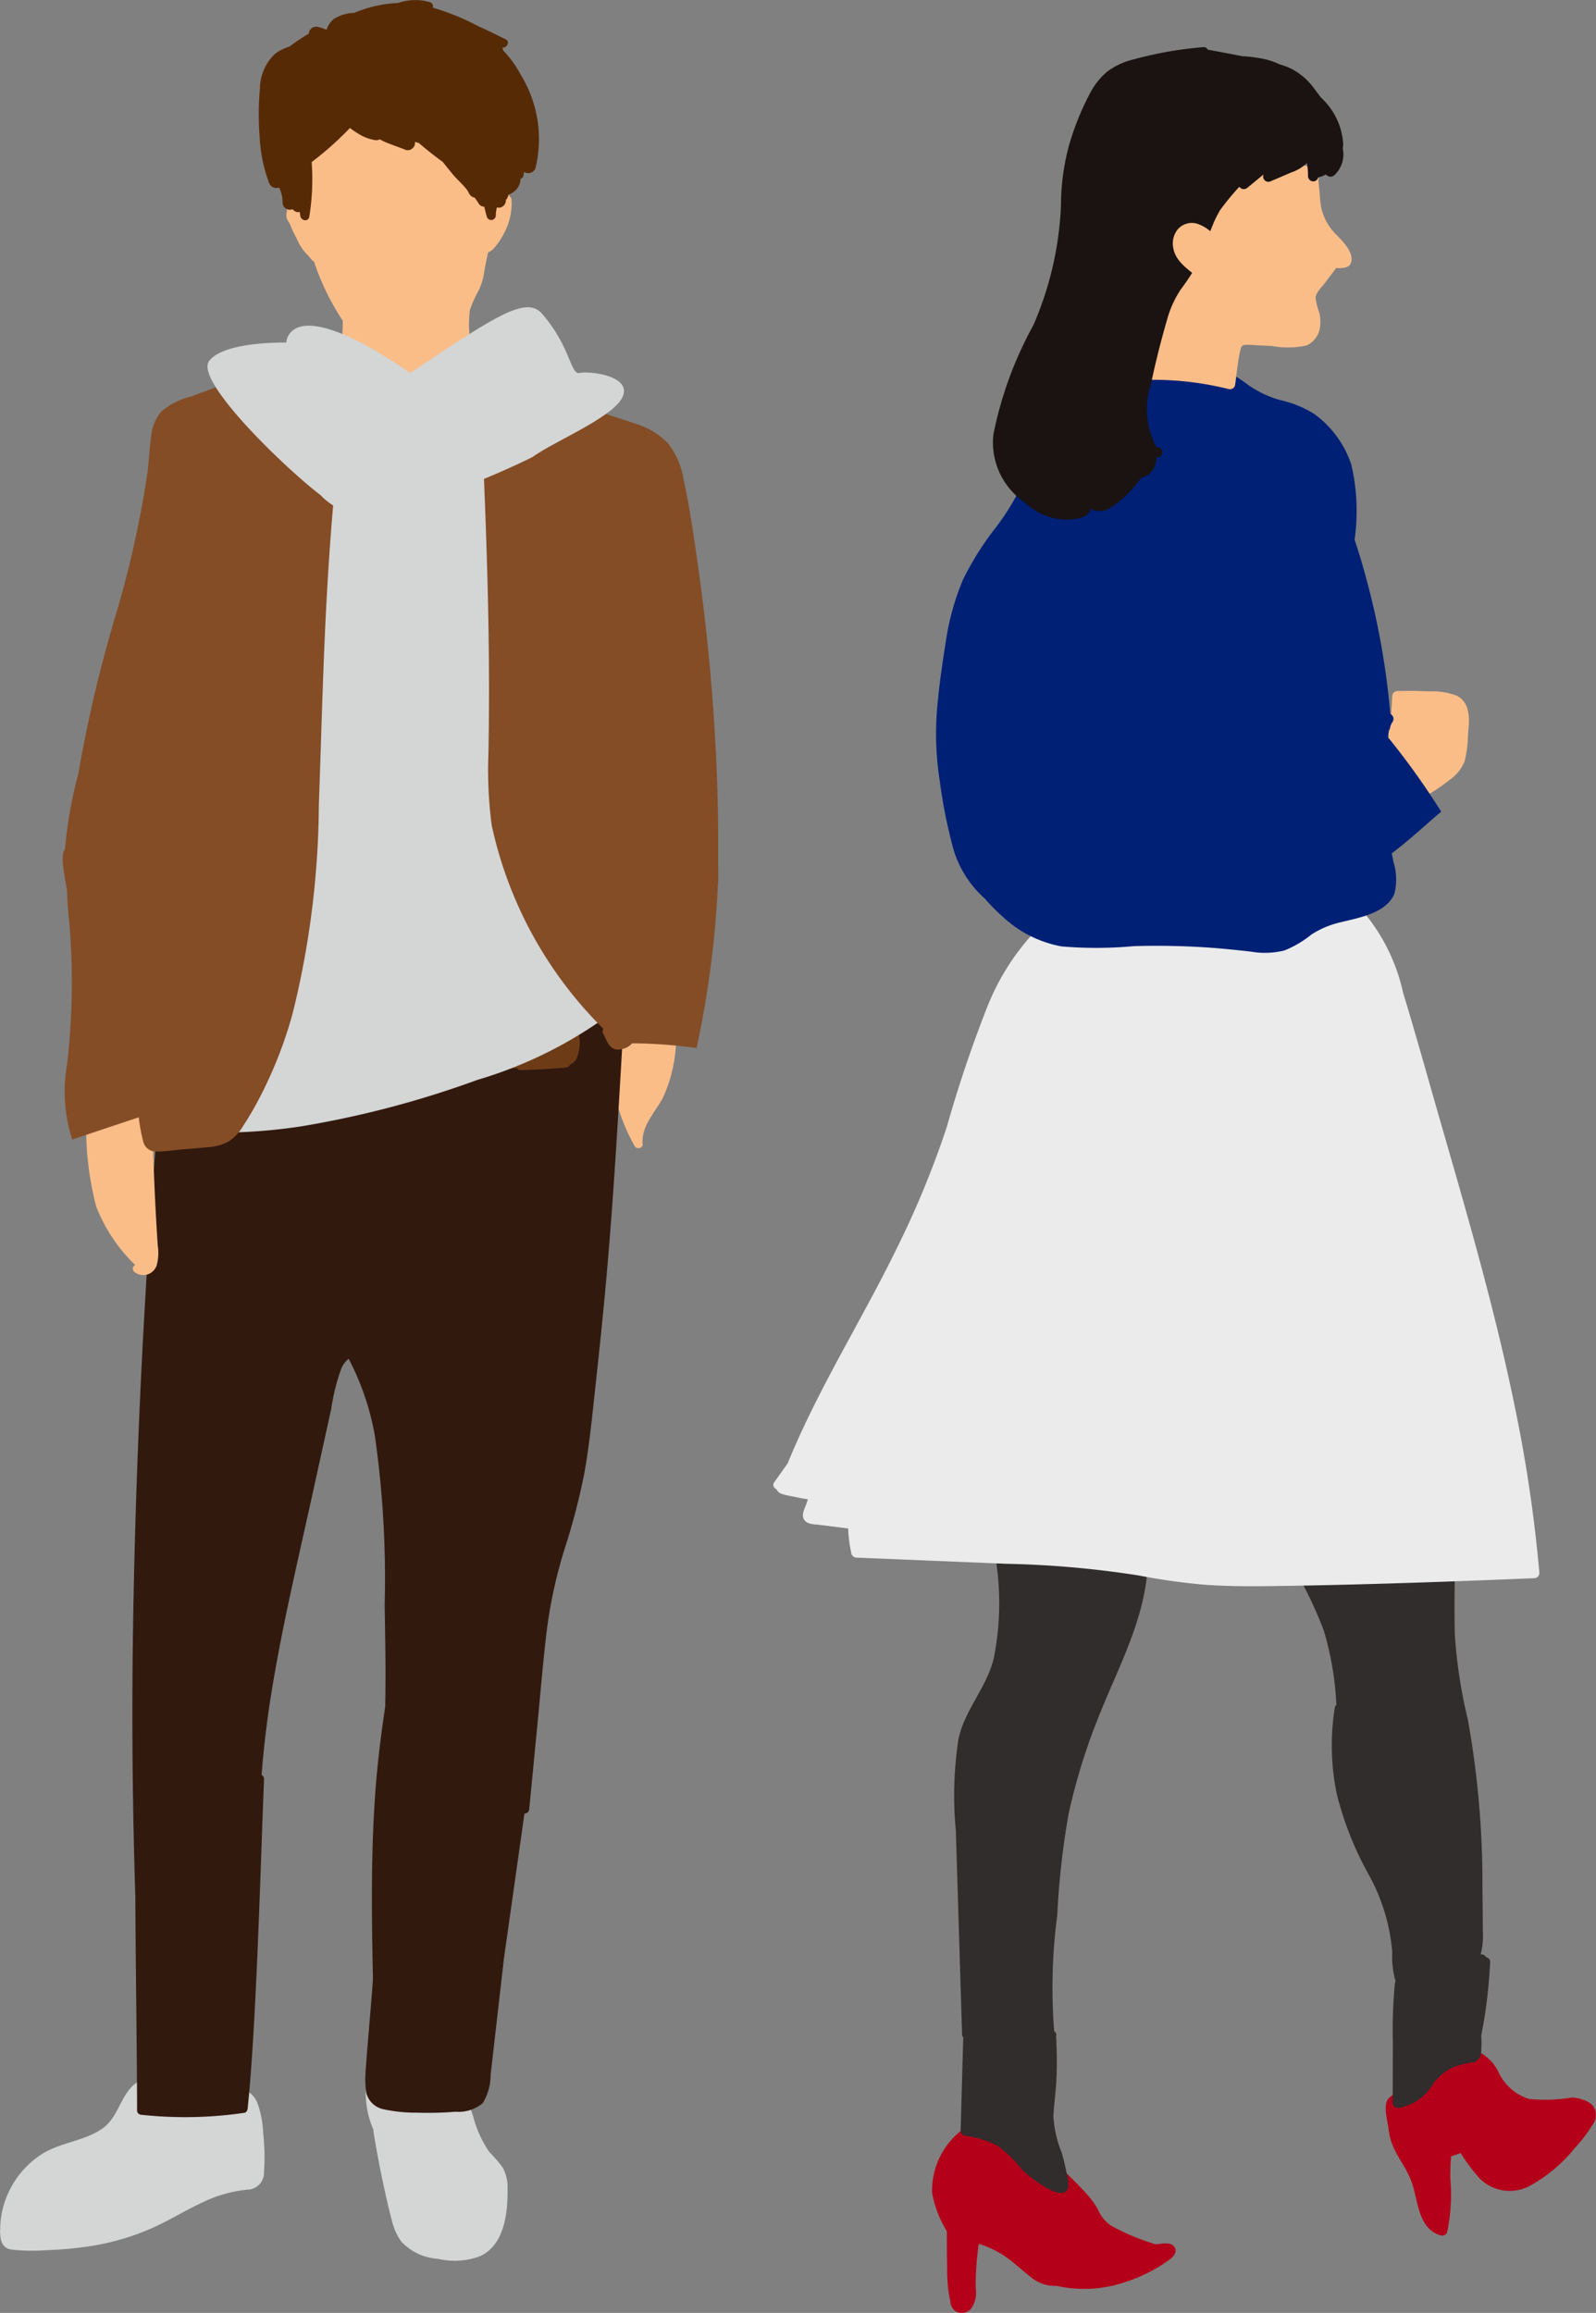
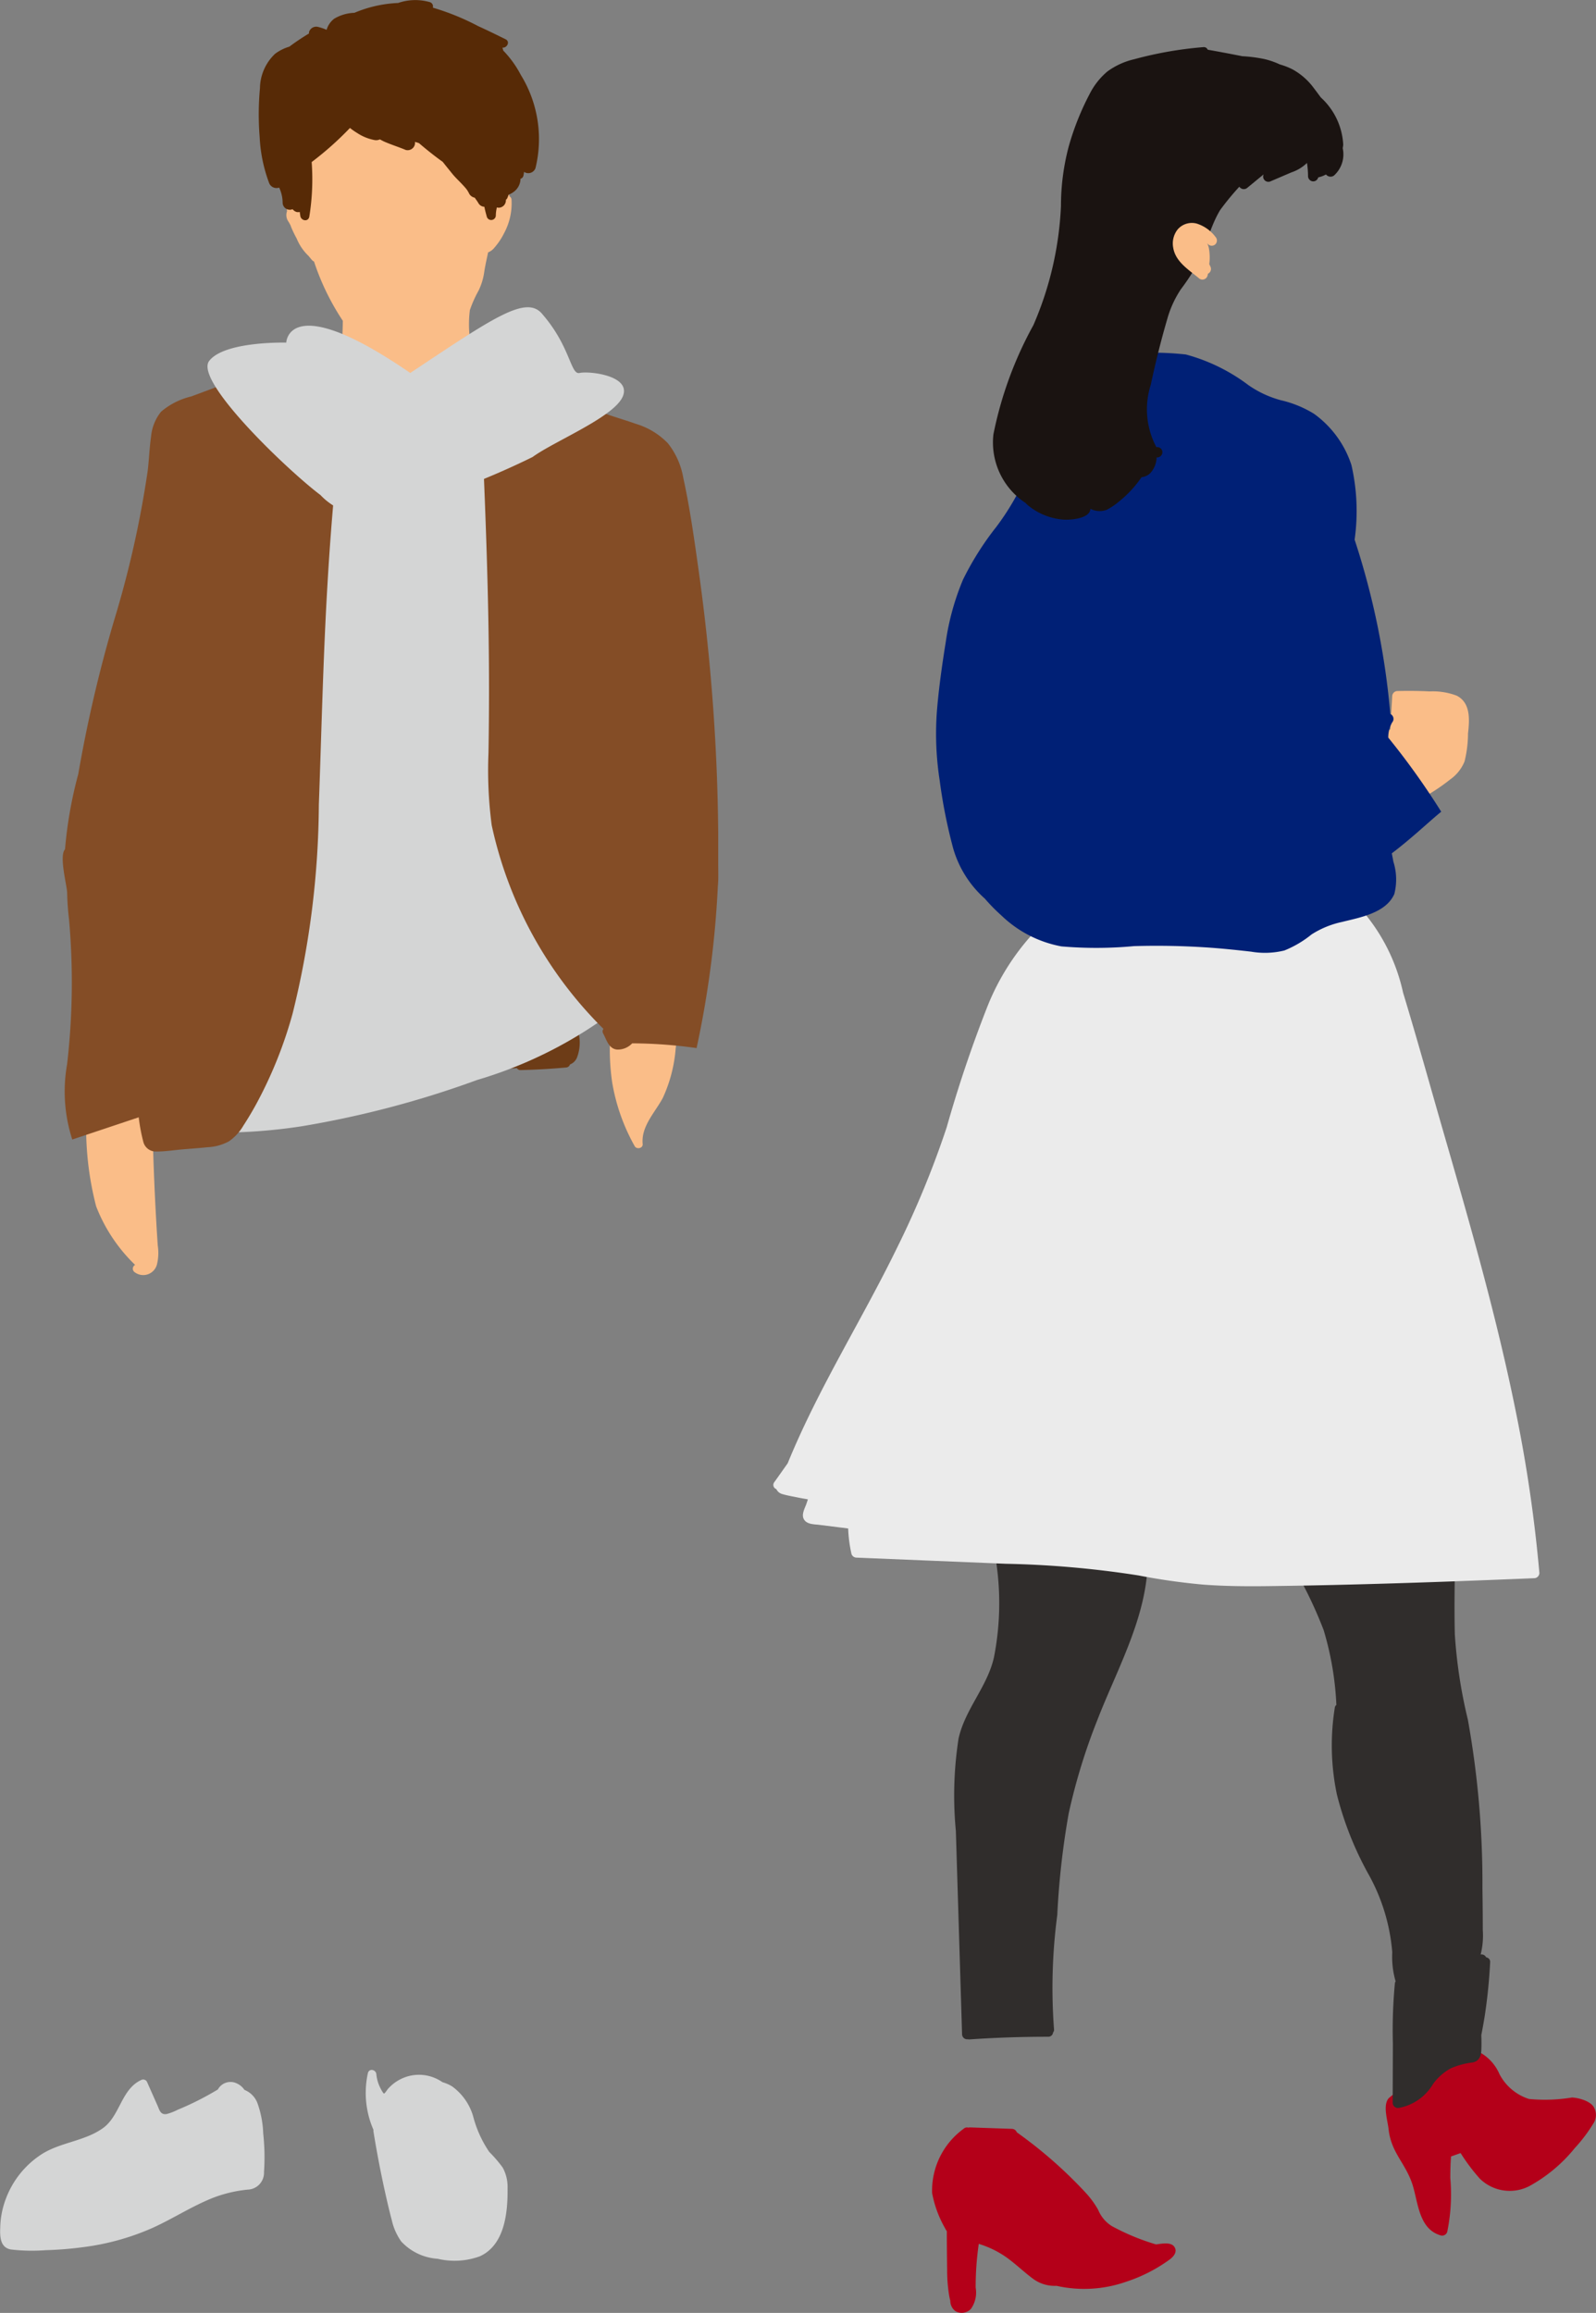
<svg xmlns="http://www.w3.org/2000/svg" width="54.741" height="79.328" viewBox="0 0 54.741 79.328">
  <rect x="0" y="0" width="54.741" height="79.328" fill="#808080" stroke="none" />
  <g id="グループ_786" data-name="グループ 786" transform="translate(-1693.067 -446.809)">
    <g id="グループ_781" data-name="グループ 781" transform="translate(1719.59 448.416)">
      <path id="パス_6080" data-name="パス 6080" d="M1866.747,655.771a14.74,14.74,0,0,1,1.544,2.96,10.5,10.5,0,0,1,.437,2.568.146.146,0,0,0-.054.095,8.2,8.2,0,0,0,.072,2.978,11.309,11.309,0,0,0,1.11,2.781,6.577,6.577,0,0,1,.789,2.629,3.03,3.03,0,0,0,.123,1.026.653.653,0,0,0,.768.382,6.786,6.786,0,0,0,1.27-.38,1.364,1.364,0,0,0,.8-.714,2.677,2.677,0,0,0,.144-1.077c0-.478-.005-.955-.012-1.432a31.7,31.7,0,0,0-.5-5.784,16.95,16.95,0,0,1-.447-2.924c-.024-.984,0-1.972.012-2.957a.18.18,0,0,0-.305-.124,49.013,49.013,0,0,0-5.443-.308.168.168,0,0,0-.094.029C1866.831,655.468,1866.649,655.612,1866.747,655.771Z" transform="translate(-1849.415 -604.431)" fill="#302d2c" />
      <path id="パス_6081" data-name="パス 6081" d="M1822.8,665.371l.213,6.973a.176.176,0,0,0,.2.17.166.166,0,0,0,.042.006q1.354-.093,2.712-.092a.163.163,0,0,0,.167-.146.143.143,0,0,0,.032-.116,19.055,19.055,0,0,1,.112-3.911,27.663,27.663,0,0,1,.392-3.487,20.576,20.576,0,0,1,.982-3.2c.764-1.979,1.99-4.031,1.678-6.229a.181.181,0,0,0-.026-.11.123.123,0,0,0-.014-.024h0a.155.155,0,0,0-.17-.042q-1.306.112-2.617.142c-.44.01-.88.009-1.32.008a2.736,2.736,0,0,0-.807.091.191.191,0,0,0-.282.123.17.17,0,0,0,.033.281,9.631,9.631,0,0,1-.019,3.6c-.225,1.013-.988,1.775-1.215,2.789A12.77,12.77,0,0,0,1822.8,665.371Z" transform="translate(-1816.538 -604.179)" fill="#302d2c" />
      <path id="パス_6082" data-name="パス 6082" d="M1881.487,728.166c.088.809.572,1.147.817,1.891.2.62.214,1.535.975,1.753a.182.182,0,0,0,.22-.125,6.424,6.424,0,0,0,.105-1.848q0-.221.008-.442.005-.132.015-.265c0-.006,0-.019,0-.028l.33-.117a6.641,6.641,0,0,0,.659.877,1.465,1.465,0,0,0,1.7.255,5.251,5.251,0,0,0,1.561-1.308,5.317,5.317,0,0,0,.625-.825.532.532,0,0,0,.034-.557c-.116-.234-.55-.34-.759-.348a5.723,5.723,0,0,1-1.474.05,1.735,1.735,0,0,1-1.013-.853,1.551,1.551,0,0,0-.783-.8.159.159,0,0,0-.214.143c-.746-.011-1.253.61-1.872.944a2.787,2.787,0,0,0-.935.545C1881.285,727.353,1881.453,727.857,1881.487,728.166Z" transform="translate(-1860.383 -656.746)" fill="#b40019" />
      <path id="パス_6083" data-name="パス 6083" d="M1882.332,717.458a.182.182,0,0,0,.227.173,1.723,1.723,0,0,0,1.156-.815,1.845,1.845,0,0,1,.615-.542,2.643,2.643,0,0,1,.75-.2c.215-.045.283-.213.292-.415.008-.173.007-.348,0-.522.045-.233.088-.466.124-.7a18.072,18.072,0,0,0,.179-1.8.153.153,0,0,0-.135-.167.181.181,0,0,0-.185-.1.156.156,0,0,0-.086.029,9.346,9.346,0,0,1-1.281.522c-.225.075-.451.146-.677.215a1.1,1.1,0,0,1-.678.074.182.182,0,0,0-.227.173,17.146,17.146,0,0,0-.067,2.041Z" transform="translate(-1861.088 -646.944)" fill="#302d2c" />
      <path id="パス_6084" data-name="パス 6084" d="M1819.687,738.156a3.829,3.829,0,0,0,.428,1.18,1.272,1.272,0,0,0,.077.132c0,.446.005.891.011,1.337a5.263,5.263,0,0,0,.069.869,1.735,1.735,0,0,0,.039.174.442.442,0,0,0,.179.363.431.431,0,0,0,.529-.08.965.965,0,0,0,.162-.729,10.271,10.271,0,0,1,.107-1.5,3.35,3.35,0,0,1,.916.439c.343.238.637.535.974.779a1.253,1.253,0,0,0,.776.221,4.343,4.343,0,0,0,2.388-.14,5.354,5.354,0,0,0,1.469-.745c.144-.1.314-.28.178-.462-.12-.161-.421-.1-.621-.074a7.7,7.7,0,0,1-1.521-.631,1.181,1.181,0,0,1-.463-.553,3.122,3.122,0,0,0-.425-.583,15.279,15.279,0,0,0-2.366-2.077.184.184,0,0,0-.167-.119l-1.444-.05a.149.149,0,0,0-.049.009.166.166,0,0,0-.167.04A2.623,2.623,0,0,0,1819.687,738.156Z" transform="translate(-1814.24 -664.549)" fill="#b40019" />
-       <path id="パス_6085" data-name="パス 6085" d="M1823.619,726.171a.18.18,0,0,0,.131.173,3.649,3.649,0,0,1,1.139.352,4.686,4.686,0,0,1,.849.831c.2.2,1.456,1.226,1.574.573a1.412,1.412,0,0,0-.064-.5q-.067-.334-.16-.663a3.845,3.845,0,0,1-.288-1.28c.026-.429.088-.854.106-1.284.02-.472.013-.945-.013-1.417,0,0,0,0,0-.008a.164.164,0,0,0-.166-.213l-2.841.127a.183.183,0,0,0-.179.179Q1823.662,724.608,1823.619,726.171Z" transform="translate(-1817.193 -654.706)" fill="#302d2c" />
      <path id="パス_6086" data-name="パス 6086" d="M1798.26,588.509a.314.314,0,0,0,.182.163c.168.053.348.082.52.118.126.026.254.048.381.07-.017.05-.032.1-.05.151-.06.169-.195.391-.069.561.11.148.332.142.5.162l1,.125a4.722,4.722,0,0,0,.113.869.182.182,0,0,0,.172.131l5.118.211a33.6,33.6,0,0,1,4.555.4,22.02,22.02,0,0,0,2.21.314c.735.056,1.472.062,2.208.053,3.051-.037,6.1-.146,9.153-.272a.182.182,0,0,0,.179-.179,49.065,49.065,0,0,0-.8-5.493c-.655-3.256-1.572-6.452-2.494-9.641-.459-1.59-.9-3.186-1.381-4.77a6.413,6.413,0,0,0-1.9-3.334.182.182,0,0,0-.111-.038.16.16,0,0,0-.139-.074,83.567,83.567,0,0,0-9.379.463.14.14,0,0,0-.151.018,8.225,8.225,0,0,0-2.561,3.4,43.945,43.945,0,0,0-1.413,4.185,32.112,32.112,0,0,1-1.7,4.126c-1.209,2.482-2.708,4.833-3.752,7.393q-.231.329-.464.655A.152.152,0,0,0,1798.26,588.509Z" transform="translate(-1798.156 -539.043)" fill="#ebebeb" />
      <path id="パス_6087" data-name="パス 6087" d="M1860.621,546.612a2.136,2.136,0,0,0,1.769-.1,9.233,9.233,0,0,0,1.747-.955,6.333,6.333,0,0,1,.81-.531,9.283,9.283,0,0,1,.96-.31,6.557,6.557,0,0,0,1.71-.983,1.4,1.4,0,0,0,.495-.621,4.054,4.054,0,0,0,.118-.954c.051-.463.1-1.052-.387-1.3a2.312,2.312,0,0,0-.927-.146c-.369-.019-.738-.022-1.107-.013a.183.183,0,0,0-.179.179l-.064,1.133a7.067,7.067,0,0,1-1.981.873.14.14,0,0,0-.134.008.2.2,0,0,0-.03.009c-.041.022-.079.048-.119.071a.172.172,0,0,0-.057.034,5.082,5.082,0,0,0-1.223,1.008,5.116,5.116,0,0,1-.636.665l-.034.024c-.129.077-.26.151-.394.221-.265.137-.654.227-.832.482C1859.815,545.852,1860.208,546.41,1860.621,546.612Z" transform="translate(-1844.402 -518.605)" fill="#fabd88" />
      <path id="パス_6088" data-name="パス 6088" d="M1820.32,506.884c.066-.773.177-1.548.3-2.314a8.749,8.749,0,0,1,.588-2.12,10.158,10.158,0,0,1,1.146-1.815,8.775,8.775,0,0,0,1.1-1.932c.553-1.4.947-3.04,2.338-3.861a.161.161,0,0,1,.189.011.165.165,0,0,1,.138-.073,10.7,10.7,0,0,1,2.732-.054,6.262,6.262,0,0,1,2.141,1.046,3.553,3.553,0,0,0,1.119.523,3.768,3.768,0,0,1,1.138.466,3.5,3.5,0,0,1,1.282,1.755,7.055,7.055,0,0,1,.11,2.561,26.449,26.449,0,0,1,1.224,5.978.186.186,0,0,1,.063.292,1.043,1.043,0,0,0-.133.519,25.465,25.465,0,0,1,1.816,2.542c-.438.357-1.006.906-1.695,1.428.018.094.038.189.054.284a2.023,2.023,0,0,1,.033,1.11c-.287.655-1.184.806-1.8.96a3.159,3.159,0,0,0-1.039.427,3.621,3.621,0,0,1-.931.55,2.785,2.785,0,0,1-1.139.041c-.456-.052-.912-.1-1.369-.134a26.244,26.244,0,0,0-2.652-.056,13.981,13.981,0,0,1-2.49.009,4.024,4.024,0,0,1-2.052-1.055,6.233,6.233,0,0,1-.573-.583,3.66,3.66,0,0,1-1.085-1.72,17.873,17.873,0,0,1-.464-2.334A10.415,10.415,0,0,1,1820.32,506.884Z" transform="translate(-1814.702 -484.175)" fill="#002076" />
      <g id="グループ_780" data-name="グループ 780" transform="translate(7.532)">
-         <path id="パス_6089" data-name="パス 6089" d="M1848.946,476.412a10.636,10.636,0,0,1,2.663.317.181.181,0,0,0,.22-.125c.061-.4.088-.829.187-1.223.031-.123.053-.158.192-.17a2.09,2.09,0,0,1,.276.011l.612.03a3.023,3.023,0,0,0,1.188-.019.8.8,0,0,0,.461-.632,1.351,1.351,0,0,0-.019-.467,2.715,2.715,0,0,1-.135-.526c.006-.186.217-.379.323-.52l.354-.47.032-.042c.027,0,.053.005.08.006.183,0,.4-.017.44-.233.067-.326-.3-.688-.5-.9a1.838,1.838,0,0,1-.543-.986c-.045-.289-.048-.582-.09-.869a.178.178,0,0,0,.009-.035.432.432,0,0,0-.075-.272c0-.015-.006-.03-.01-.045a.172.172,0,0,0-.187-.121,2.916,2.916,0,0,0-1.533-.062,4.971,4.971,0,0,0-1.987.928,3.251,3.251,0,0,0-1.208,1.621,13.026,13.026,0,0,0-.353,2.181,14.14,14.14,0,0,1-.569,2.4A.181.181,0,0,0,1848.946,476.412Z" transform="translate(-1843.524 -464.992)" fill="#fabd88" />
        <path id="パス_6090" data-name="パス 6090" d="M1829.116,468.817c.029.027.053.056.083.081a2.18,2.18,0,0,0,1.207.492c.253.02.928-.033.937-.371a.689.689,0,0,0,.556.037,2.3,2.3,0,0,0,.454-.309,3.829,3.829,0,0,0,.744-.81.514.514,0,0,0,.292-.132.823.823,0,0,0,.225-.546c.023,0,.045,0,.068-.007a.182.182,0,0,0,.125-.22.178.178,0,0,0-.2-.126,2.759,2.759,0,0,1-.193-2.139c.159-.749.345-1.5.561-2.239a3.6,3.6,0,0,1,.468-1.033,7.588,7.588,0,0,0,.57-.87c.3-.6.432-1.275.781-1.852a9.293,9.293,0,0,1,.658-.8.183.183,0,0,0,.275.036l.486-.4.072-.06a.18.18,0,0,0,.249.234l.7-.3a1.416,1.416,0,0,0,.538-.325,3.065,3.065,0,0,1,.036.453.182.182,0,0,0,.179.179.177.177,0,0,0,.17-.137,1.022,1.022,0,0,0,.267-.1.2.2,0,0,0,.274.037.979.979,0,0,0,.3-.936c.006-.041.014-.082.017-.123a2.353,2.353,0,0,0-.769-1.62c-.1-.137-.2-.269-.3-.4a2.259,2.259,0,0,0-.67-.563,2.38,2.38,0,0,0-.435-.169,2.617,2.617,0,0,0-.553-.189,4.977,4.977,0,0,0-.735-.093q-.591-.118-1.185-.223a.145.145,0,0,0-.155-.088,13.028,13.028,0,0,0-2.368.415,2.514,2.514,0,0,0-.917.418,2.448,2.448,0,0,0-.609.77,9.263,9.263,0,0,0-.718,1.8,7.933,7.933,0,0,0-.267,2.042,11.511,11.511,0,0,1-.946,4.09,13.031,13.031,0,0,0-1.371,3.745A2.484,2.484,0,0,0,1829.116,468.817Z" transform="translate(-1827.999 -453.176)" fill="#1a1311" />
        <path id="パス_6091" data-name="パス 6091" d="M1852.611,477.34a.644.644,0,0,1,.652-.2,1.291,1.291,0,0,1,.643.455.183.183,0,0,1,0,.253.181.181,0,0,1-.253,0l-.03-.034a.737.737,0,0,1,.056.159,1.779,1.779,0,0,1,.016.557c.017.04.038.077.052.119a.184.184,0,0,1-.1.213c0,.023-.008.046-.013.069a.181.181,0,0,1-.3.079c-.348-.29-.8-.56-.877-1.047A.777.777,0,0,1,1852.611,477.34Z" transform="translate(-1846.273 -471.079)" fill="#fabd88" />
      </g>
    </g>
    <g id="グループ_785" data-name="グループ 785" transform="translate(1693.067 446.809)">
      <g id="グループ_784" data-name="グループ 784">
-         <path id="パス_6092" data-name="パス 6092" d="M1773.738,586.732a.545.545,0,0,1,.122-.138.511.511,0,0,1,.467-.174.149.149,0,0,1,.108.142,3.664,3.664,0,0,1-.061.732c-.038.2-.079.516-.336.546a.346.346,0,0,1-.294-.121.542.542,0,0,1-.111-.336A1.137,1.137,0,0,1,1773.738,586.732Z" transform="translate(-1753.296 -551.18)" fill="#6d3c17" />
        <path id="パス_6093" data-name="パス 6093" d="M1776,572.173a6.739,6.739,0,0,0,.772,2.186c.068.121.288.075.274-.074-.058-.608.424-1.081.691-1.581a4.934,4.934,0,0,0,.441-1.7c.032-.237.06-.474.088-.712.1-.488.188-.978.265-1.47a34.255,34.255,0,0,0,.37-3.711.133.133,0,0,0-.158-.139.122.122,0,0,0-.025-.01c-.06-.011-.12-.019-.18-.028a.16.16,0,0,0-.1-.016,7.428,7.428,0,0,0-1.164-.077,1.109,1.109,0,0,0-.965.329,1.34,1.34,0,0,0-.187.827c.011.393.056.784.068,1.177a15.308,15.308,0,0,1-.169,2.625A7.744,7.744,0,0,0,1776,572.173Z" transform="translate(-1755.003 -535.048)" fill="#fabd88" />
        <g id="グループ_783" data-name="グループ 783">
          <path id="パス_6094" data-name="パス 6094" d="M1743.014,730.159a.158.158,0,0,0,0,.059q.166,1.034.393,2.057c.073.329.149.659.236.985a2.032,2.032,0,0,0,.323.727,1.869,1.869,0,0,0,1.25.593,2.514,2.514,0,0,0,1.451-.087c.854-.394.955-1.508.946-2.33a1.382,1.382,0,0,0-.168-.713,4.6,4.6,0,0,0-.461-.536,3.907,3.907,0,0,1-.551-1.218,1.931,1.931,0,0,0-.717-1.025,1.3,1.3,0,0,0-.335-.147,1.407,1.407,0,0,0-1.154-.211,1.441,1.441,0,0,0-.723.448c-.017.02-.1.15-.128.152s-.112-.161-.126-.189a1.311,1.311,0,0,1-.138-.476c-.015-.158-.245-.209-.289-.039A3.154,3.154,0,0,0,1743.014,730.159Z" transform="translate(-1730.204 -657.109)" fill="#d4d5d5" />
          <path id="パス_6095" data-name="パス 6095" d="M1693.441,735.271a6.168,6.168,0,0,0,1.195.024,11.988,11.988,0,0,0,1.254-.1,8.5,8.5,0,0,0,2.41-.664c.718-.325,1.382-.765,2.119-1.049a4.606,4.606,0,0,1,1.144-.264.578.578,0,0,0,.56-.6,7.5,7.5,0,0,0-.027-1.325,3.409,3.409,0,0,0-.206-1.063.792.792,0,0,0-.438-.433.619.619,0,0,0-.265-.223.493.493,0,0,0-.646.209,10.255,10.255,0,0,1-1.387.7,1.792,1.792,0,0,1-.377.144c-.211.029-.24-.145-.31-.3l-.361-.813a.149.149,0,0,0-.2-.053c-.682.32-.718,1.218-1.3,1.643-.624.452-1.452.485-2.1.894a3.117,3.117,0,0,0-1.23,1.515,2.965,2.965,0,0,0-.2,1C1693.062,734.831,1693.073,735.206,1693.441,735.271Z" transform="translate(-1693.068 -658.119)" fill="#d4d5d5" />
-           <path id="パス_6096" data-name="パス 6096" d="M1711.15,611.822c0,1.491.061,5.827.058,7.318a.151.151,0,0,0,.147.147,13.969,13.969,0,0,0,3.537-.068c.067-.01.1-.084.108-.142.3-2.813.448-8.48.563-11.307a.127.127,0,0,0-.084-.131c.08-1.06.215-2.116.393-3.164.353-2.084.838-4.145,1.294-6.208l.7-3.182a6.977,6.977,0,0,1,.351-1.4.869.869,0,0,1,.248-.328,9.07,9.07,0,0,1,.9,2.647,34.555,34.555,0,0,1,.335,5.789c.02,1.166.043,2.334.018,3.5-.139.929-.256,1.859-.328,2.8-.132,1.733-.142,3.472-.116,5.208q.01.652.025,1.3c0,.217-.266,3.149-.26,3.366a2.944,2.944,0,0,0,.035.587.774.774,0,0,0,.61.549,5.267,5.267,0,0,0,1.139.112,11.219,11.219,0,0,0,1.3-.032,1.307,1.307,0,0,0,.941-.294,1.869,1.869,0,0,0,.271-.975l.46-4.014q.351-2.473.7-4.946a.156.156,0,0,0,.163-.141q.154-1.587.307-3.174c.1-1.035.183-2.073.314-3.1a16.188,16.188,0,0,1,.6-2.68,22.582,22.582,0,0,0,.669-2.571c.161-.893.254-1.8.351-2.7s.2-1.831.288-2.747c.373-3.726.555-7.468.78-11.205a.139.139,0,0,0-.218-.119h-.009a32.82,32.82,0,0,0-3.921.688c-1.146.27-2.278.592-3.4.946s-2.223.769-3.346,1.118a9.179,9.179,0,0,1-1.767.384c-.6.062-1.2.07-1.8.116a7.186,7.186,0,0,0-.813.095.844.844,0,0,0-.534.287,1.338,1.338,0,0,0-.183.692,4.385,4.385,0,0,0,0,.707.147.147,0,0,0-.1.131q-.243,3.064-.417,6.133-.305,5.4-.39,10.82Q1711,607.227,1711.15,611.822Z" transform="translate(-1706.507 -546.755)" fill="#32190e" />
          <path id="パス_6097" data-name="パス 6097" d="M1761.976,587.9l.042,0a.148.148,0,0,1,.084-.081l.377-.136a2.97,2.97,0,0,1,.437-.221l1.2-.531a.149.149,0,0,1,.216.088,1.433,1.433,0,0,1-.058.788.423.423,0,0,1-.246.252.149.149,0,0,1-.132.105q-.782.07-1.568.089a.135.135,0,0,1-.12-.068l-.228.011C1761.786,588.2,1761.786,587.9,1761.976,587.9Z" transform="translate(-1744.478 -551.551)" fill="#6d3c17" />
          <g id="グループ_782" data-name="グループ 782" transform="translate(2.718 30.141)">
            <path id="パス_6098" data-name="パス 6098" d="M1703.837,567.6q.119,3.355.245,6.71a10.708,10.708,0,0,0,.333,3.161,5.6,5.6,0,0,0,1.336,2.007.148.148,0,0,0-.039.231.486.486,0,0,0,.788-.245,1.676,1.676,0,0,0,.028-.65q-.027-.4-.05-.8a94.32,94.32,0,0,1,.055-11.635c.011-.171-.225-.185-.281-.048a.122.122,0,0,0-.11-.044,8.368,8.368,0,0,0-1.754.265C1703.882,566.7,1703.821,567.137,1703.837,567.6Z" transform="translate(-1703.835 -566.236)" fill="#fabd88" />
          </g>
          <path id="パス_6099" data-name="パス 6099" d="M1720.07,525.436a18.562,18.562,0,0,0,3.423-.209,33.525,33.525,0,0,0,6.016-1.588,14.7,14.7,0,0,0,4.954-2.562.142.142,0,0,0,.038-.143c-.584-1.493-.3-3.133-.614-4.678a14.576,14.576,0,0,0-.65-2.081,18.565,18.565,0,0,1-.65-2.076,25.2,25.2,0,0,1-.566-4.319c-.089-1.465-.127-2.932-.259-4.394-.064-.713-.151-1.424-.275-2.13-.079-.451-.222-1.019-.709-1.173a.114.114,0,0,0-.148-.04,11.7,11.7,0,0,1-6.486.744.15.15,0,0,0-.181.1c-.369,1.809-.737,3.619-1.043,5.44-.268,1.6-.49,3.2-.621,4.811-.135,1.657-.12,3.317-.205,4.976a27.74,27.74,0,0,1-2.167,9.132C1719.89,525.343,1719.985,525.433,1720.07,525.436Z" transform="translate(-1713.142 -486.599)" fill="#d4d5d5" />
          <path id="パス_6100" data-name="パス 6100" d="M1701.809,513.157a9.262,9.262,0,0,1-.065-.933c-.017-.274-.28-1.255-.073-1.475a14.546,14.546,0,0,1,.455-2.582,46.777,46.777,0,0,1,1.221-5.244,34.967,34.967,0,0,0,1.161-5.162c.046-.388.059-.78.114-1.166a1.584,1.584,0,0,1,.345-.856,2.48,2.48,0,0,1,1.031-.521l1.26-.47,2.861-1.069c.246-.092.492-.2.744-.277a.467.467,0,0,1,.48.081.6.6,0,0,1,.088.72.132.132,0,0,1,0,.029c-.391,2.488-.617,5-.763,7.512-.145,2.491-.2,4.986-.291,7.479a30.352,30.352,0,0,1-.9,7.16,14.676,14.676,0,0,1-1.253,3.115c-.136.247-.28.49-.434.726a1.679,1.679,0,0,1-.5.543,1.7,1.7,0,0,1-.725.2c-.291.03-.583.05-.875.075s-.6.076-.893.072a.439.439,0,0,1-.441-.334,6.087,6.087,0,0,1-.157-.839l-2.279.762a5.343,5.343,0,0,1-.177-2.586A24.4,24.4,0,0,0,1701.809,513.157Z" transform="translate(-1699.441 -481.62)" fill="#844d26" />
          <path id="パス_6101" data-name="パス 6101" d="M1731.995,462.1a.9.9,0,0,1,.212-.7.133.133,0,0,1,.22.027c.007.007.018.01.024.019s.006.009.009.013a3.822,3.822,0,0,1,.047-.653,3.712,3.712,0,0,1,.33-1.2,2.965,2.965,0,0,1,.68-.846c1.044-.929,2.782-1.715,4.046-.739.62.478,1.256.587,1.4,1.338a11.5,11.5,0,0,1,.182,2.043.283.283,0,0,1,.216-.1c.162.005.234.147.263.287a.144.144,0,0,1,.071.116,2.16,2.16,0,0,1-.256,1.151,2.333,2.333,0,0,1-.335.5.517.517,0,0,1-.212.157c-.058.266-.11.51-.134.678a2.125,2.125,0,0,1-.192.631,4.034,4.034,0,0,0-.3.672,3.889,3.889,0,0,0,.682,2.729.151.151,0,0,1-.119.219.147.147,0,0,1-.016.073,1.181,1.181,0,0,1-.939.562c-.491.066-.983.063-1.473.156a5.142,5.142,0,0,1-1.39.194,5.427,5.427,0,0,1-1.408-.37c-.177-.064-.1-.349.078-.284l.015.006c.093-.746.207-2.169.212-2.92a8.437,8.437,0,0,1-.988-2.034.138.138,0,0,1-.059-.038c-.045-.048-.085-.1-.127-.151l0,0a1.718,1.718,0,0,1-.409-.6,3.765,3.765,0,0,1-.181-.372c-.01-.024-.018-.049-.027-.074-.022-.042-.044-.084-.068-.124A.389.389,0,0,1,1731.995,462.1Z" transform="translate(-1722.15 -454.857)" fill="#fabd88" />
          <path id="パス_6102" data-name="パス 6102" d="M1728.285,449.835a1.657,1.657,0,0,1,.519-1.181,1.559,1.559,0,0,1,.49-.245,7.881,7.881,0,0,1,.674-.452.21.21,0,0,1,0-.049.258.258,0,0,1,.31-.176,1.724,1.724,0,0,1,.293.1.739.739,0,0,1,.265-.384,1.454,1.454,0,0,1,.689-.2,4.326,4.326,0,0,1,1.5-.337,1.8,1.8,0,0,1,1.09-.028.154.154,0,0,1,.1.189,8.387,8.387,0,0,1,1.551.631c.319.145.635.3.945.453.166.082.048.306-.111.287a.582.582,0,0,1,.029.1,3.527,3.527,0,0,1,.6.83,4.2,4.2,0,0,1,.507,3.2.262.262,0,0,1-.393.131,1.323,1.323,0,0,1-.023.139.15.15,0,0,1-.1.1c0,.03,0,.06-.007.089a.57.57,0,0,1-.184.326.793.793,0,0,1-.216.13c-.016.044-.031.089-.051.131a.242.242,0,0,1-.041.041.2.2,0,0,1,0,.021.257.257,0,0,1-.074.179.254.254,0,0,1-.178.074.335.335,0,0,1-.057-.011,1.174,1.174,0,0,0-.037.281.158.158,0,0,1-.308.042c-.041-.149-.068-.254-.085-.345a.244.244,0,0,1-.2-.118c-.039-.067-.086-.13-.131-.194a.274.274,0,0,1-.209-.181c.014.034.007.014-.006-.006s-.018-.032-.028-.048l-.026-.039-.024-.032-.027-.032-.042-.048-.08-.086c-.112-.118-.231-.229-.333-.356s-.214-.263-.321-.4c-.28-.2-.553-.418-.816-.643-.045-.016-.092-.029-.138-.042a.239.239,0,0,1-.006.1.254.254,0,0,1-.31.176c-.238-.1-.483-.176-.719-.278-.058-.025-.113-.056-.168-.085a.294.294,0,0,1-.187.023,1.639,1.639,0,0,1-.588-.239,2.507,2.507,0,0,1-.251-.175,10.892,10.892,0,0,1-1.313,1.169,8.047,8.047,0,0,1-.083,1.884c-.049.183-.288.124-.308-.042-.005-.044-.013-.087-.019-.131a.218.218,0,0,1-.112,0,.268.268,0,0,1-.132-.094.246.246,0,0,1-.342-.228,1.243,1.243,0,0,0-.119-.513.271.271,0,0,1-.343-.153,5.186,5.186,0,0,1-.326-1.581A9.794,9.794,0,0,1,1728.285,449.835Z" transform="translate(-1719.369 -446.809)" fill="#572a06" />
        </g>
      </g>
      <path id="パス_6103" data-name="パス 6103" d="M1758.022,493.263a.123.123,0,0,1,.065-.12c-.03-.119.084-.258.2-.169a27.162,27.162,0,0,0,2.509,1.742,10.525,10.525,0,0,0,1.349.68c.425.174.866.29,1.3.445a2.535,2.535,0,0,1,1.09.662,2.623,2.623,0,0,1,.53,1.188c.231,1.053.38,2.133.53,3.2q.463,3.307.608,6.647.05,1.171.06,2.343,0,.524,0,1.048c0,.256.012.521-.013.776a33.876,33.876,0,0,1-.729,5.544,16.171,16.171,0,0,0-2.209-.163.676.676,0,0,1-.514.214c-.288-.023-.362-.331-.482-.553a.137.137,0,0,1,.012-.156,13.961,13.961,0,0,1-3.834-6.985,14.465,14.465,0,0,1-.111-2.481q.023-1.316.018-2.631c-.007-1.769-.052-3.538-.116-5.306C1758.215,497.212,1758.119,495.238,1758.022,493.263Z" transform="translate(-1741.629 -481.302)" fill="#844d26" />
      <path id="パス_6104" data-name="パス 6104" d="M1728.219,490.815c2.893-1.922,4-2.7,4.546-2,.956,1.111.95,2.072,1.262,2s1.768.081,1.487.793-2.348,1.541-3.1,2.09a26.828,26.828,0,0,1-4.939,1.853,2.169,2.169,0,0,1-2.334-.548c-1.1-.825-4.343-3.914-3.819-4.6s2.644-.629,2.644-.629S1724.025,487.932,1728.219,490.815Z" transform="translate(-1714.148 -478.023)" fill="#d4d5d5" />
    </g>
  </g>
</svg>